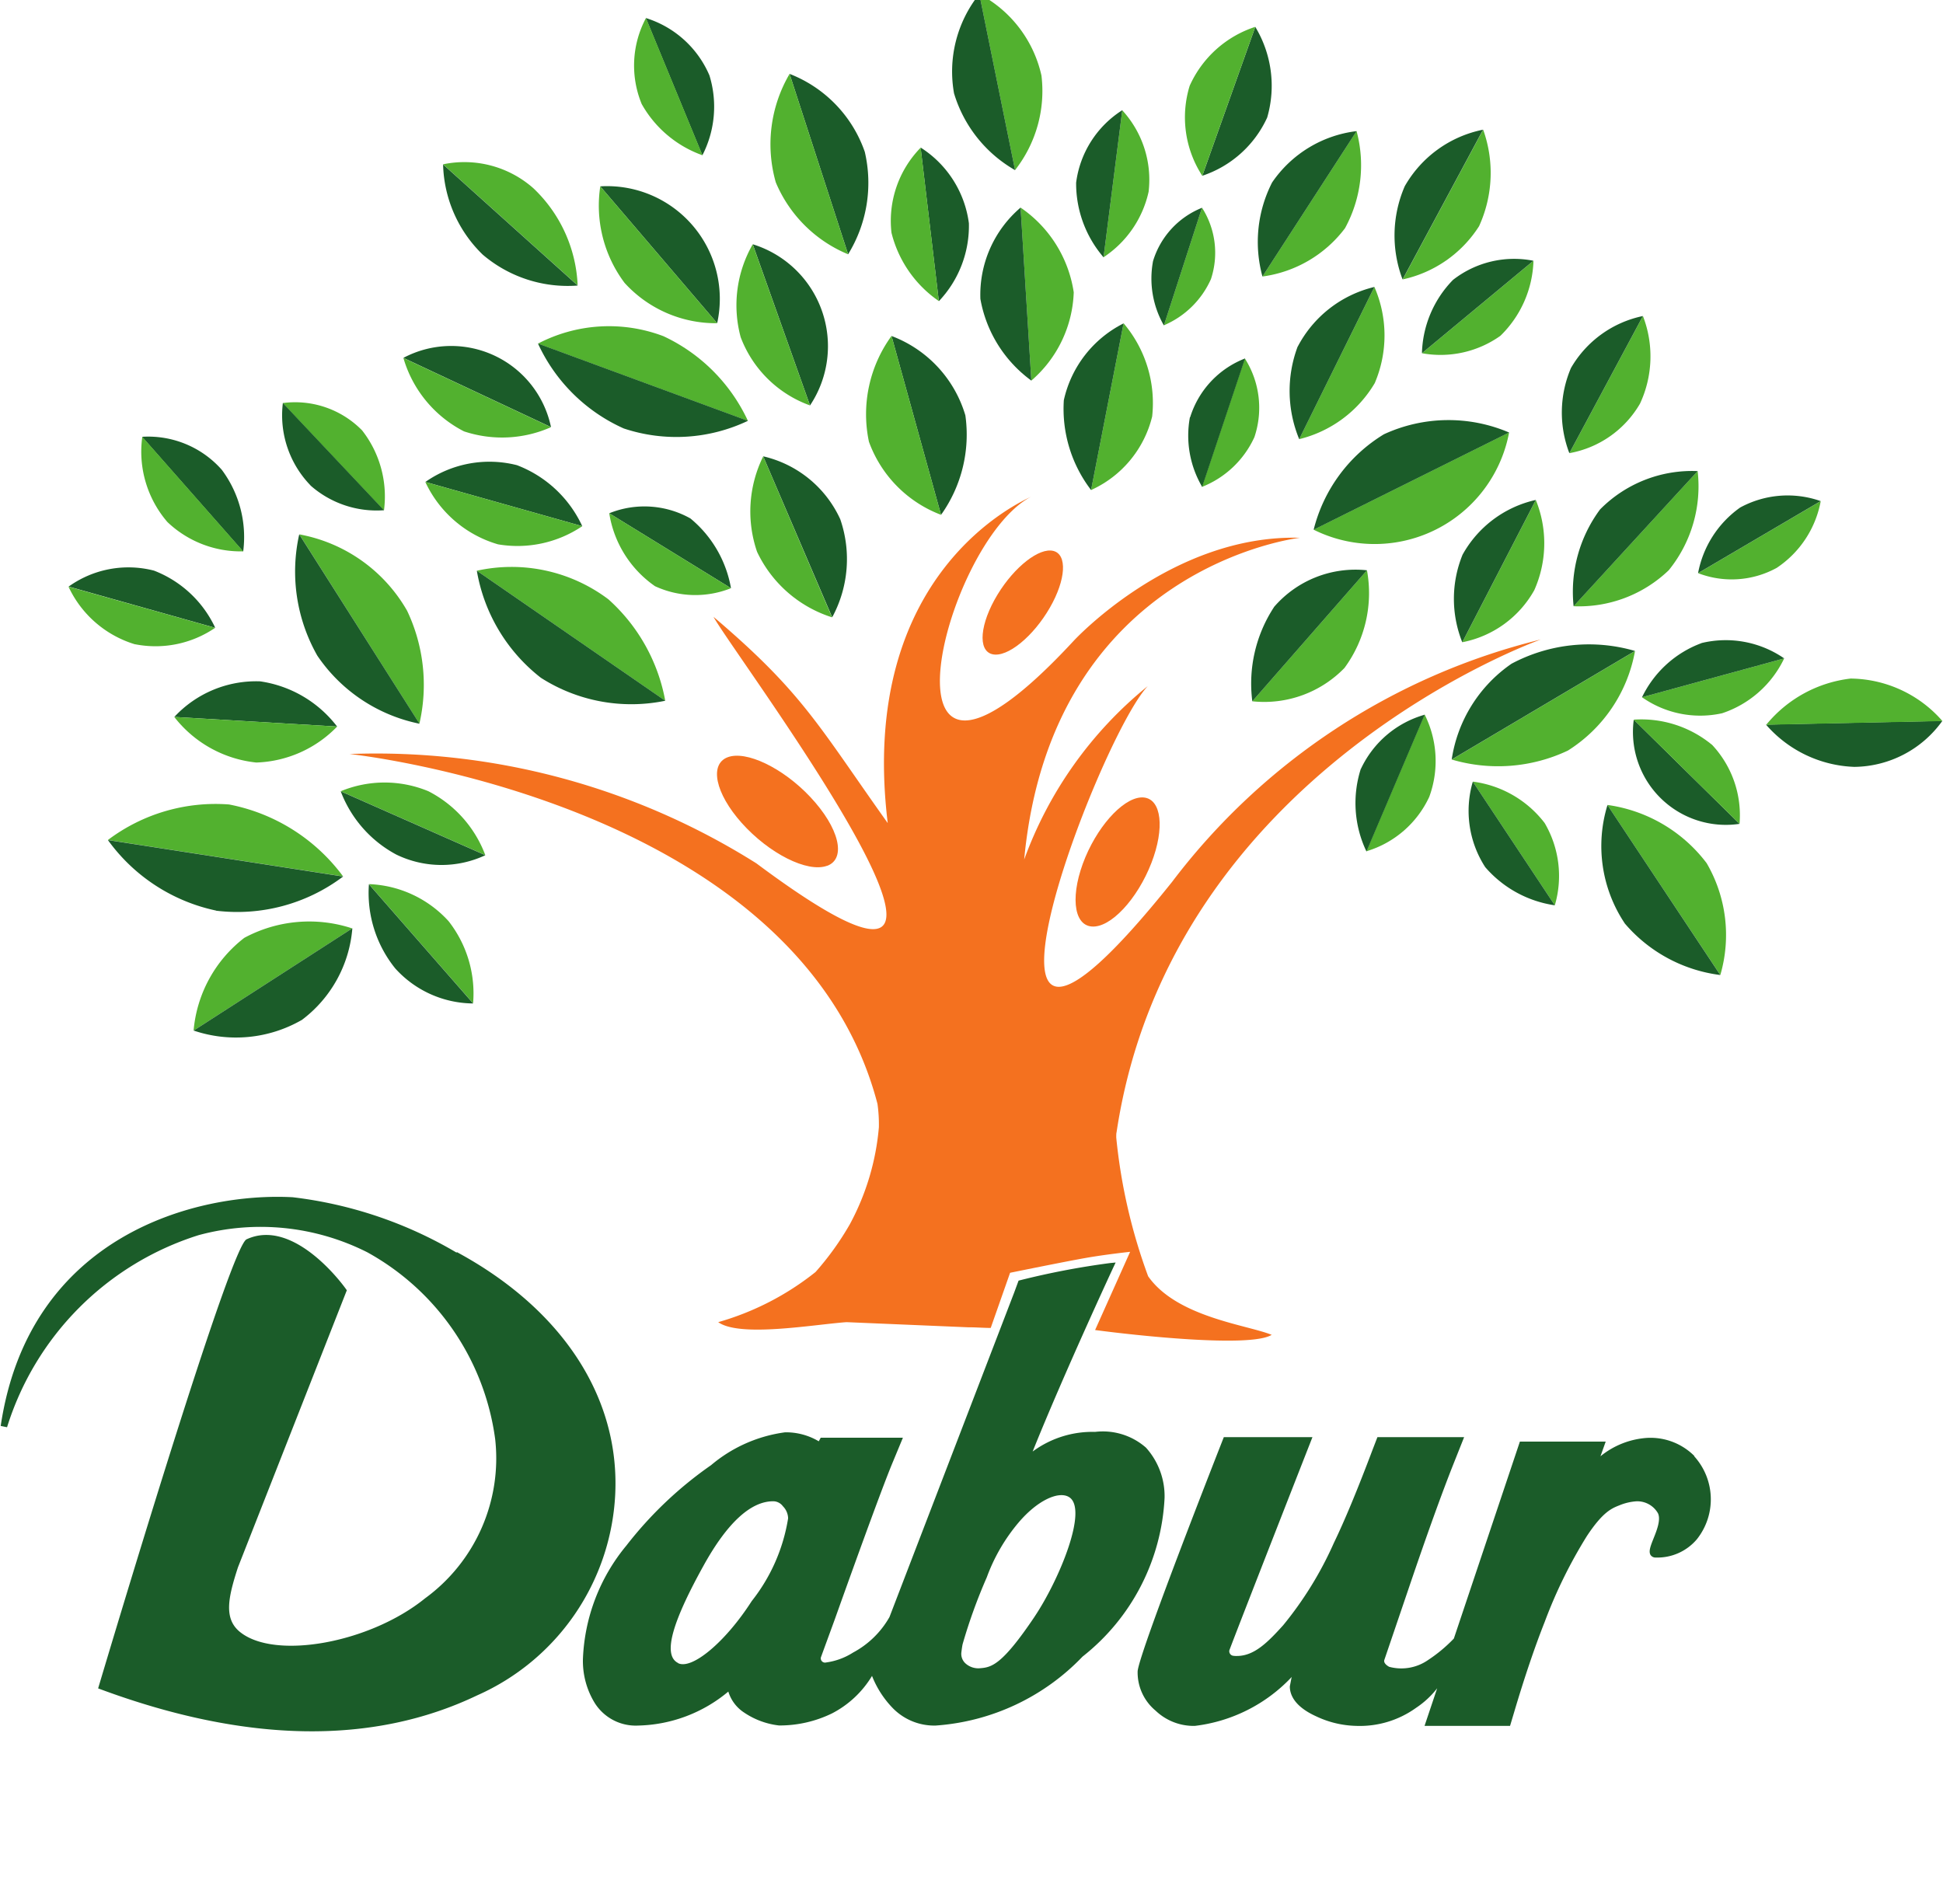
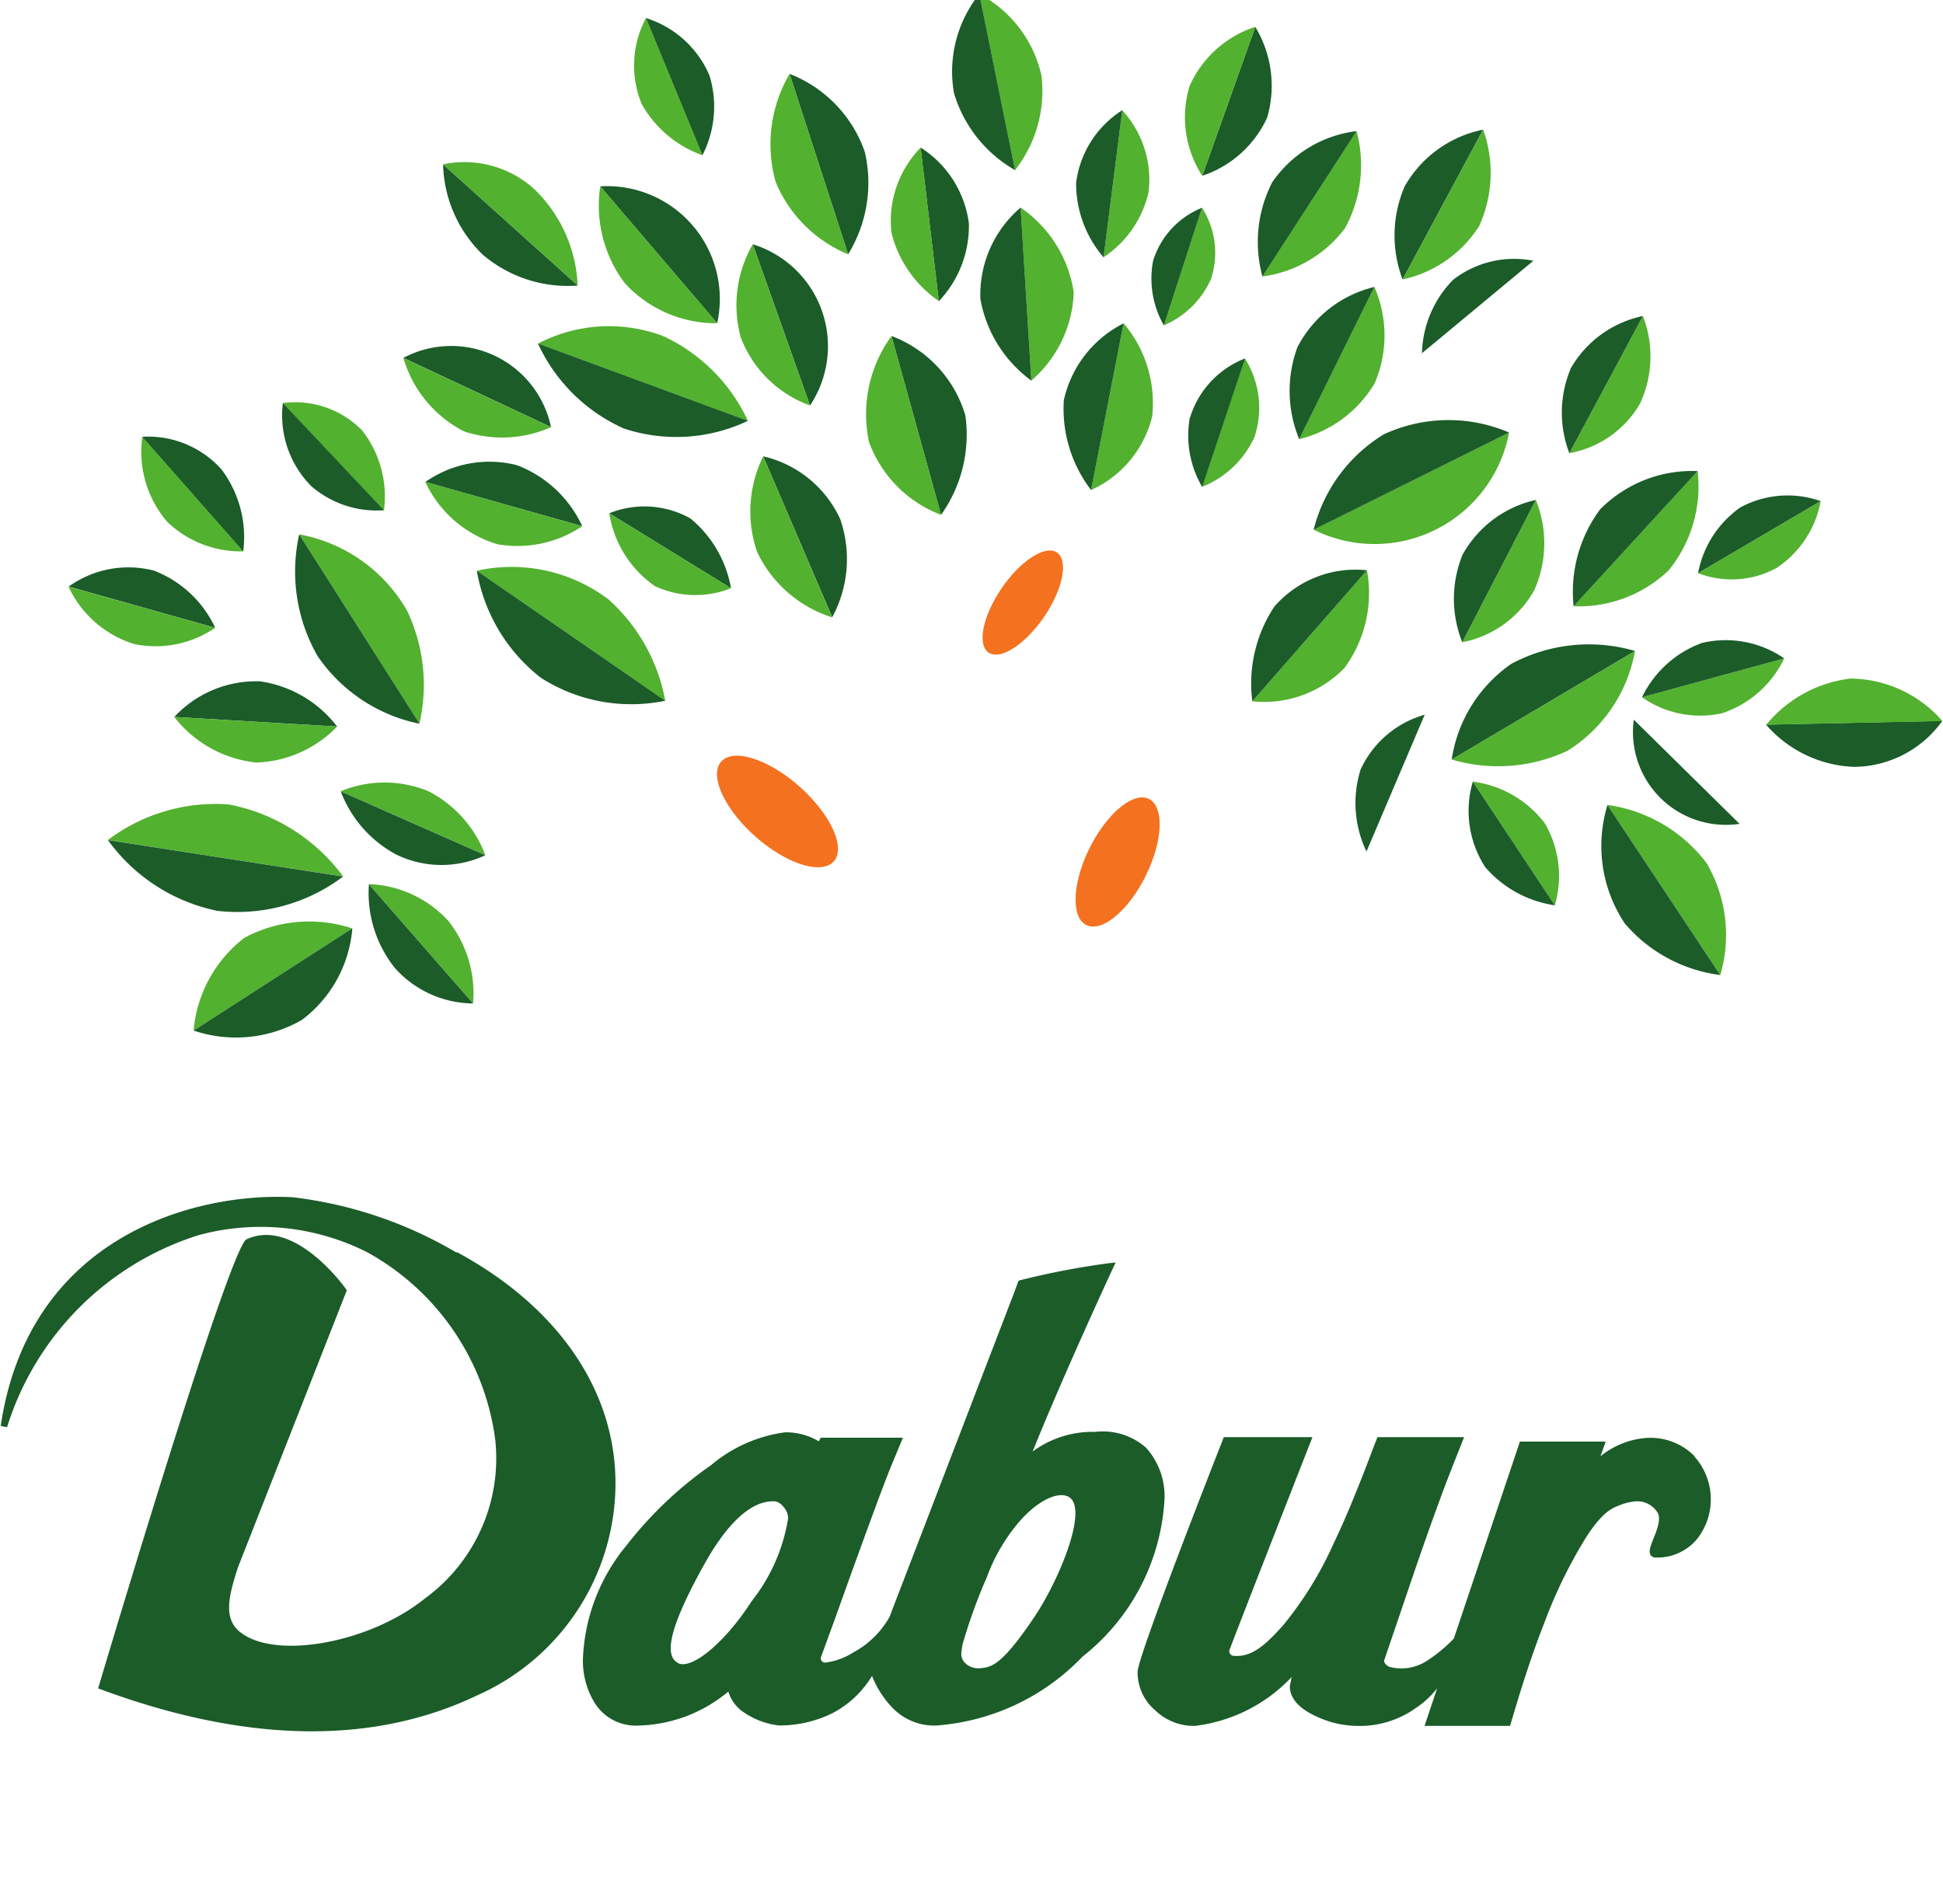
<svg xmlns="http://www.w3.org/2000/svg" width="63.4" height="62.122" viewBox="0 0 63.4 62.122">
  <defs>
    <clipPath id="clip-path">
      <path id="Path_23" data-name="Path 23" d="M405.089-1097.979h63.4v62.122h-63.4Z" transform="translate(-405.089 1097.979)" />
    </clipPath>
  </defs>
  <g id="dabur-logo" transform="translate(0.108 0.001)">
    <path id="Path_6" data-name="Path 6" d="M37.37,115.171h0a2.131,2.131,0,0,0-1.661-.514,3.279,3.279,0,0,0-2.037.641c1.013-2.522,2.613-5.968,2.629-6l.079-.168-.185.018a25.708,25.708,0,0,0-2.927.559l-.055.014-.144.391L29,120.7a2.975,2.975,0,0,1-1.186,1.157,2.182,2.182,0,0,1-.88.324.139.139,0,0,1-.172-.164c.118-.324.448-1.226.448-1.226.985-2.759,1.6-4.421,1.871-5.081l.358-.863H26.757s-.047.087-.064.117a2.087,2.087,0,0,0-1.1-.293,4.7,4.7,0,0,0-2.413,1.071,12.6,12.6,0,0,0-2.763,2.623,6.167,6.167,0,0,0-1.419,3.7,2.618,2.618,0,0,0,.386,1.44,1.58,1.58,0,0,0,1.418.735,4.741,4.741,0,0,0,2.94-1.109,1.256,1.256,0,0,0,.519.687,2.542,2.542,0,0,0,1.137.419,3.9,3.9,0,0,0,1.724-.392,3.285,3.285,0,0,0,1.309-1.225,3.178,3.178,0,0,0,.687,1.061,1.892,1.892,0,0,0,1.387.559,7.336,7.336,0,0,0,4.795-2.25,7.027,7.027,0,0,0,2.677-5.182A2.369,2.369,0,0,0,37.37,115.171Zm-3.637,5.52c-1.047,1.556-1.393,1.648-1.763,1.677a.626.626,0,0,1-.488-.155.421.421,0,0,1-.137-.349s.023-.2.043-.283a17.429,17.429,0,0,1,.788-2.179,5.91,5.91,0,0,1,1.036-1.786c.616-.726,1.295-1.029,1.634-.84.667.37-.313,2.723-1.114,3.915ZM22.106,122.2c-.55-.268-.121-1.466.828-3.179.773-1.4,1.543-2.1,2.271-2.1a.394.394,0,0,1,.318.162.577.577,0,0,1,.17.395,5.833,5.833,0,0,1-1.187,2.7c-.863,1.345-1.951,2.245-2.4,2.027m33.158-6.762a2.024,2.024,0,0,0-1.544-.59,2.686,2.686,0,0,0-1.52.6l.171-.479-2.8,0-2.155,6.427a4.863,4.863,0,0,1-.84.7,1.527,1.527,0,0,1-1.27.222s-.2-.1-.158-.225l.792-2.329c.576-1.7,1.084-3.113,1.472-4.087l.339-.853H44.922l-.154.4c-.5,1.325-.915,2.324-1.27,3.058a11.732,11.732,0,0,1-1.653,2.682c-.5.553-.942,1-1.505,1a.633.633,0,0,1-.138-.009.149.149,0,0,1-.11-.179c.425-1.124,2.71-6.952,2.71-6.952H39.91s-2.765,7.019-2.812,7.641a1.621,1.621,0,0,0,.583,1.281,1.8,1.8,0,0,0,1.281.5,5.178,5.178,0,0,0,3.167-1.6s-.01.026-.01.026-.055.285-.055.285c0,.269.15.656.862.978a3.2,3.2,0,0,0,1.288.31,3.144,3.144,0,0,0,1.969-.588,2.9,2.9,0,0,0,.689-.639l-.412,1.227H49.25l.133-.445c.34-1.148.678-2.142,1-2.954a15.61,15.61,0,0,1,1.377-2.8c.524-.791.811-.9,1.063-1a1.763,1.763,0,0,1,.551-.129.779.779,0,0,1,.7.386c.1.2-.025.537-.138.816-.1.252-.174.434-.1.552a.193.193,0,0,0,.172.081,1.685,1.685,0,0,0,1.341-.6,2.094,2.094,0,0,0-.093-2.708m-40.381-6.642,0,0A13.647,13.647,0,0,0,9.53,107c-3.1-.17-8.6,1.21-9.53,7.463l.207.042a9.549,9.549,0,0,1,6.247-6.267,7.722,7.722,0,0,1,5.51.559,8.207,8.207,0,0,1,4.171,6.1,5.654,5.654,0,0,1-2.289,5.192c-1.8,1.459-4.907,2.021-6.043,1.093-.53-.434-.383-1.118-.061-2.107l3.552-9.04-.034-.047c-.069-.1-1.689-2.334-3.238-1.615-.5.231-3.811,11.2-4.815,14.559l-.028.095.092.034c4.749,1.755,8.88,1.821,12.28.192a7.582,7.582,0,0,0,4.5-6.548c.158-3.17-1.724-6.054-5.166-7.915M7,88.418a3.657,3.657,0,0,0-2-1.867,3.347,3.347,0,0,0-2.782.521L7,88.418" transform="translate(-0.085 -67.932)" fill="#1b5c29" />
    <path id="Path_7" data-name="Path 7" d="M12.507,91.28a3.447,3.447,0,0,0,2.608-.536L10.331,89.4a3.515,3.515,0,0,0,2.176,1.883" transform="translate(-8.204 -70.257)" fill="#52b12f" />
    <path id="Path_8" data-name="Path 8" d="M24.873,70.282a3.671,3.671,0,0,0-.7-2.663,3.2,3.2,0,0,0-2.6-1.075l3.293,3.738" transform="translate(-17.045 -52.291)" fill="#1b5c29" />
    <path id="Path_9" data-name="Path 9" d="M22.374,69.361a3.469,3.469,0,0,0,2.469.953l-3.293-3.738a3.52,3.52,0,0,0,.823,2.785M28.4,82.618a4.473,4.473,0,0,0-3.521.308,4.287,4.287,0,0,0-1.655,3.028L28.4,82.618" transform="translate(-17.015 -52.323)" fill="#52b12f" />
    <path id="Path_10" data-name="Path 10" d="M32.926,144.5a4.151,4.151,0,0,0,1.661-3l-5.177,3.337a4.306,4.306,0,0,0,3.516-.34" transform="translate(-23.198 -111.208)" fill="#1b5c29" />
    <path id="Path_11" data-name="Path 11" d="M24.014,124.9a6.053,6.053,0,0,0-3.72-2.348,5.83,5.83,0,0,0-3.955,1.159l7.675,1.189" transform="translate(-12.926 -96.301)" fill="#52b12f" />
    <path id="Path_12" data-name="Path 12" d="M19.867,130.344a5.732,5.732,0,0,0,4.147-1.115L16.34,128.04a5.843,5.843,0,0,0,3.528,2.3" transform="translate(-12.926 -100.627)" fill="#1b5c29" />
    <path id="Path_13" data-name="Path 13" d="M88.732,52.8a5.692,5.692,0,0,0-2.756-2.764,5.007,5.007,0,0,0-4.095.242L88.732,52.8" transform="translate(-64.435 -39.066)" fill="#52b12f" />
    <path id="Path_14" data-name="Path 14" d="M84.681,55.13a5.432,5.432,0,0,0,4.051-.25l-6.851-2.522a5.59,5.59,0,0,0,2.8,2.772" transform="translate(-64.435 -41.149)" fill="#1b5c29" />
    <path id="Path_15" data-name="Path 15" d="M59.515,138.638a3.822,3.822,0,0,0-.8-2.68,3.692,3.692,0,0,0-2.6-1.209l3.4,3.889" transform="translate(-44.186 -105.899)" fill="#52b12f" />
    <path id="Path_16" data-name="Path 16" d="M56.935,137.5a3.454,3.454,0,0,0,2.541,1.143l-3.4-3.889a3.917,3.917,0,0,0,.859,2.746" transform="translate(-44.146 -105.899)" fill="#1b5c29" />
    <path id="Path_17" data-name="Path 17" d="M56.54,121.634a3.865,3.865,0,0,0-1.857-2.087,3.741,3.741,0,0,0-2.861,0l4.718,2.085" transform="translate(-40.812 -93.728)" fill="#52b12f" />
    <path id="Path_18" data-name="Path 18" d="M33.693,109.463a3.373,3.373,0,0,0,2.906.022L31.881,107.4a3.909,3.909,0,0,0,1.812,2.063m-1.93-4.177a3.855,3.855,0,0,0-2.511-1.475,3.641,3.641,0,0,0-2.8,1.161l5.315.314" transform="translate(-20.871 -81.578)" fill="#1b5c29" />
    <path id="Path_19" data-name="Path 19" d="M29.125,110.755a3.838,3.838,0,0,0,2.639-1.174l-5.315-.314a3.9,3.9,0,0,0,2.676,1.488" transform="translate(-20.871 -85.873)" fill="#52b12f" />
    <path id="Path_20" data-name="Path 20" d="M122.136,17.148a4.445,4.445,0,0,0,.544-3.342,4.208,4.208,0,0,0-2.454-2.544l1.91,5.886" transform="translate(-94.57 -8.852)" fill="#1b5c29" />
    <g id="Group_11" data-name="Group 11" transform="translate(-0.108 -0.001)" clip-path="url(#clip-path)">
      <path id="Path_21" data-name="Path 21" d="M522.609-1092.764a4.371,4.371,0,0,0,2.36,2.347l-1.91-5.886a4.534,4.534,0,0,0-.45,3.539m7.807-.4a4.184,4.184,0,0,0,.862-3.084,3.992,3.992,0,0,0-2.029-2.663l1.167,5.747" transform="translate(-497.295 1098.715)" fill="#52b12f" />
      <path id="Path_22" data-name="Path 22" d="M550.188-1095.663a4.317,4.317,0,0,0,1.99,2.5l-1.167-5.747a4.048,4.048,0,0,0-.823,3.252" transform="translate(-519.056 1098.715)" fill="#1b5c29" />
    </g>
    <path id="Path_24" data-name="Path 24" d="M155.779,37.285a3.979,3.979,0,0,0,1.384-2.881,4.077,4.077,0,0,0-1.735-2.765l.351,5.646" transform="translate(-122.235 -24.866)" fill="#52b12f" />
    <path id="Path_25" data-name="Path 25" d="M149.255,34.619a4.2,4.2,0,0,0,1.663,2.666l-.351-5.646a3.737,3.737,0,0,0-1.312,2.98" transform="translate(-117.373 -24.866)" fill="#1b5c29" />
    <path id="Path_26" data-name="Path 26" d="M166.174,54.727a3.562,3.562,0,0,0,1.993-2.4,4.019,4.019,0,0,0-.933-3.042l-1.06,5.438" transform="translate(-130.68 -38.737)" fill="#52b12f" />
    <path id="Path_27" data-name="Path 27" d="M161.892,51.794a4.355,4.355,0,0,0,.889,2.933l1.06-5.438a3.7,3.7,0,0,0-1.949,2.505" transform="translate(-127.287 -38.737)" fill="#1b5c29" />
    <path id="Path_28" data-name="Path 28" d="M190.746,91.192a3.648,3.648,0,0,0,3.007-1.088,4.124,4.124,0,0,0,.734-3.188l-3.741,4.276" transform="translate(-149.991 -68.308)" fill="#52b12f" />
    <path id="Path_29" data-name="Path 29" d="M191.359,88.069a4.548,4.548,0,0,0-.706,3.072l3.741-4.276a3.506,3.506,0,0,0-3.035,1.2" transform="translate(-149.898 -68.256)" fill="#1b5c29" />
    <path id="Path_30" data-name="Path 30" d="M239.711,76.211a4.233,4.233,0,0,0,3.105-1.175,4.344,4.344,0,0,0,.943-3.235l-4.048,4.41" transform="translate(-188.473 -56.429)" fill="#52b12f" />
    <path id="Path_31" data-name="Path 31" d="M240.522,73.012a4.512,4.512,0,0,0-.863,3.159l4.048-4.41a4.216,4.216,0,0,0-3.185,1.251" transform="translate(-188.42 -56.389)" fill="#1b5c29" />
    <path id="Path_32" data-name="Path 32" d="M197.89,48.7a3.953,3.953,0,0,0,2.466-1.829,3.961,3.961,0,0,0-.011-3.138L197.89,48.7" transform="translate(-155.606 -34.37)" fill="#52b12f" />
    <path id="Path_33" data-name="Path 33" d="M196.639,45.674a4.117,4.117,0,0,0,.049,3.025l2.454-4.967a3.823,3.823,0,0,0-2.5,1.943" transform="translate(-154.403 -34.369)" fill="#1b5c29" />
    <path id="Path_34" data-name="Path 34" d="M192.292,24.73a4.046,4.046,0,0,0,2.693-1.575,4.289,4.289,0,0,0,.378-3.17l-3.072,4.745" transform="translate(-151.206 -15.708)" fill="#52b12f" />
    <path id="Path_35" data-name="Path 35" d="M192.059,21.655a4.264,4.264,0,0,0-.318,3.075l3.072-4.744a3.9,3.9,0,0,0-2.753,1.669" transform="translate(-150.655 -15.708)" fill="#1b5c29" />
-     <path id="Path_36" data-name="Path 36" d="M216.6,42.761a3.371,3.371,0,0,0,2.557-.568,3.564,3.564,0,0,0,1.08-2.45L216.6,42.761" transform="translate(-170.308 -31.235)" fill="#52b12f" />
    <path id="Path_37" data-name="Path 37" d="M217.609,40.177a3.551,3.551,0,0,0-1.01,2.39l3.637-3.018a3.24,3.24,0,0,0-2.628.628" transform="translate(-170.309 -31.041)" fill="#1b5c29" />
    <path id="Path_38" data-name="Path 38" d="M239.061,52.641a3.344,3.344,0,0,0,2.307-1.618,3.651,3.651,0,0,0,.095-2.857l-2.4,4.475" transform="translate(-187.962 -37.854)" fill="#52b12f" />
    <path id="Path_39" data-name="Path 39" d="M238.187,49.862a3.7,3.7,0,0,0-.052,2.778l2.4-4.475a3.541,3.541,0,0,0-2.35,1.7" transform="translate(-187.035 -37.853)" fill="#1b5c29" />
    <path id="Path_40" data-name="Path 40" d="M222.747,80.84a3.439,3.439,0,0,0,2.35-1.7,3.758,3.758,0,0,0,.05-2.941l-2.4,4.644" transform="translate(-175.141 -59.883)" fill="#52b12f" />
    <path id="Path_41" data-name="Path 41" d="M221.719,77.983a3.808,3.808,0,0,0-.01,2.858l2.4-4.644a3.639,3.639,0,0,0-2.39,1.786" transform="translate(-174.103 -59.884)" fill="#1b5c29" />
    <path id="Path_42" data-name="Path 42" d="M258.683,78.726a3.053,3.053,0,0,0,2.566-.172,3.346,3.346,0,0,0,1.436-2.178l-4,2.35" transform="translate(-203.383 -60.024)" fill="#52b12f" />
    <path id="Path_43" data-name="Path 43" d="M260.049,75.915a3.385,3.385,0,0,0-1.366,2.135l4-2.35a3.241,3.241,0,0,0-2.636.215" transform="translate(-203.383 -59.349)" fill="#1b5c29" />
    <path id="Path_44" data-name="Path 44" d="M250.14,101.617a3.305,3.305,0,0,0,2.614.522,3.447,3.447,0,0,0,2.025-1.79l-4.639,1.268" transform="translate(-196.669 -78.865)" fill="#52b12f" />
    <path id="Path_45" data-name="Path 45" d="M252.083,97.608a3.5,3.5,0,0,0-1.943,1.767l4.639-1.268a3.357,3.357,0,0,0-2.7-.5m2.11,2.665a4,4,0,0,0,2.882,1.375,3.574,3.574,0,0,0,2.868-1.5l-5.75.121" transform="translate(-196.669 -76.623)" fill="#1b5c29" />
    <path id="Path_46" data-name="Path 46" d="M271.83,103.408a4.185,4.185,0,0,0-2.763,1.509l5.75-.121a4.026,4.026,0,0,0-2.988-1.387" transform="translate(-211.543 -81.267)" fill="#52b12f" />
    <path id="Path_47" data-name="Path 47" d="M248.853,109.682a3.031,3.031,0,0,0,3.452,3.4l-3.452-3.4" transform="translate(-195.651 -86.199)" fill="#1b5c29" />
-     <path id="Path_48" data-name="Path 48" d="M219.409,109.895a3.618,3.618,0,0,0-2.547-.816l3.452,3.4a3.36,3.36,0,0,0-.905-2.588m-11.269,3.482a3.3,3.3,0,0,0,2.05-1.776,3.39,3.39,0,0,0-.152-2.687l-1.9,4.463" transform="translate(-163.661 -85.596)" fill="#52b12f" />
    <path id="Path_49" data-name="Path 49" d="M206.58,110.681a3.662,3.662,0,0,0,.184,2.7l1.9-4.464a3.286,3.286,0,0,0-2.082,1.768" transform="translate(-162.284 -85.595)" fill="#1b5c29" />
    <path id="Path_50" data-name="Path 50" d="M227.029,123.165a3.406,3.406,0,0,0-.333-2.686,3.516,3.516,0,0,0-2.344-1.35l2.676,4.035" transform="translate(-176.403 -93.624)" fill="#52b12f" />
    <path id="Path_51" data-name="Path 51" d="M224.265,121.92a3.7,3.7,0,0,0,2.271,1.245l-2.676-4.035a3.376,3.376,0,0,0,.405,2.79" transform="translate(-175.91 -93.624)" fill="#1b5c29" />
    <path id="Path_52" data-name="Path 52" d="M213.666,24.652a3.946,3.946,0,0,0,2.492-1.737,4.184,4.184,0,0,0,.134-3.149l-2.626,4.886" transform="translate(-168.004 -15.535)" fill="#52b12f" />
    <path id="Path_53" data-name="Path 53" d="M123.1,8.236a4.039,4.039,0,0,0-.071,3.041l2.626-4.886A3.8,3.8,0,0,0,123.1,8.236m-22.918-1.01a3.468,3.468,0,0,0,.23-2.606,3.328,3.328,0,0,0-2.076-1.873l1.845,4.479" transform="translate(-77.371 -2.16)" fill="#1b5c29" />
    <path id="Path_54" data-name="Path 54" d="M96.734,5.555a3.692,3.692,0,0,0,1.984,1.671L96.873,2.747a3.294,3.294,0,0,0-.139,2.808" transform="translate(-75.903 -2.16)" fill="#52b12f" />
    <path id="Path_55" data-name="Path 55" d="M140.8,27.51a3.573,3.573,0,0,0,.976-2.538A3.458,3.458,0,0,0,140.2,22.5l.594,5.006" transform="translate(-110.269 -17.687)" fill="#1b5c29" />
    <path id="Path_56" data-name="Path 56" d="M135.632,20.807a3.818,3.818,0,0,0,1.546,2.23l-.594-5.006a3.415,3.415,0,0,0-.952,2.776m6.919.8a3.45,3.45,0,0,0,1.471-2.137,3.35,3.35,0,0,0-.86-2.659l-.611,4.8" transform="translate(-106.651 -13.213)" fill="#52b12f" />
    <path id="Path_57" data-name="Path 57" d="M163.854,19.177a3.694,3.694,0,0,0,.895,2.431l.611-4.8a3.3,3.3,0,0,0-1.506,2.365" transform="translate(-128.848 -13.213)" fill="#1b5c29" />
    <path id="Path_58" data-name="Path 58" d="M177.273,35.486a2.929,2.929,0,0,0,1.535-1.507,2.733,2.733,0,0,0-.292-2.331l-1.243,3.839" transform="translate(-139.403 -24.872)" fill="#52b12f" />
    <path id="Path_59" data-name="Path 59" d="M175.351,33.4a3.078,3.078,0,0,0,.356,2.091l1.243-3.839a2.725,2.725,0,0,0-1.6,1.748" transform="translate(-137.837 -24.872)" fill="#1b5c29" />
    <path id="Path_60" data-name="Path 60" d="M183.082,58.82a3.153,3.153,0,0,0,1.709-1.623,3,3,0,0,0-.312-2.568l-1.4,4.191" transform="translate(-143.968 -42.933)" fill="#52b12f" />
    <path id="Path_61" data-name="Path 61" d="M110.615,35.915a3.3,3.3,0,0,0,.4,2.273l1.4-4.191a3.014,3.014,0,0,0-1.792,1.918M95.189,32.847a3.679,3.679,0,0,0-3.814-4.466l3.814,4.466" transform="translate(-71.896 -22.301)" fill="#1b5c29" />
    <path id="Path_62" data-name="Path 62" d="M92.035,31.545a4.024,4.024,0,0,0,3.026,1.321L91.247,28.4a4.2,4.2,0,0,0,.789,3.145" transform="translate(-71.768 -22.32)" fill="#52b12f" />
    <path id="Path_63" data-name="Path 63" d="M118.453,74.815a3.987,3.987,0,0,0,.264-3.2,3.672,3.672,0,0,0-2.515-2.054l2.251,5.251" transform="translate(-91.407 -54.671)" fill="#1b5c29" />
    <path id="Path_64" data-name="Path 64" d="M114.4,72.677a4.065,4.065,0,0,0,2.447,2.138L114.6,69.564a4.053,4.053,0,0,0-.2,3.113" transform="translate(-89.805 -54.671)" fill="#52b12f" />
    <path id="Path_65" data-name="Path 65" d="M183.118,8.95a3.562,3.562,0,0,0,2.118-1.9,3.713,3.713,0,0,0-.388-2.958l-1.73,4.86" transform="translate(-143.996 -3.215)" fill="#1b5c29" />
    <path id="Path_66" data-name="Path 66" d="M180.564,6.014a3.5,3.5,0,0,0,.411,2.936l1.73-4.86a3.547,3.547,0,0,0-2.141,1.924" transform="translate(-141.853 -3.215)" fill="#52b12f" />
    <path id="Path_67" data-name="Path 67" d="M137.378,57.046a4.509,4.509,0,0,0,.794-3.246,3.97,3.97,0,0,0-2.41-2.591l1.616,5.837" transform="translate(-106.78 -40.246)" fill="#1b5c29" />
    <path id="Path_68" data-name="Path 68" d="M131.877,54.659a4.014,4.014,0,0,0,2.353,2.386l-1.616-5.837a4.342,4.342,0,0,0-.737,3.45m14.511,2.872a4.465,4.465,0,0,0,6.378-3.173l-6.378,3.173" transform="translate(-103.632 -40.246)" fill="#52b12f" />
    <path id="Path_69" data-name="Path 69" d="M202.388,64.471a5.087,5.087,0,0,0-2.294,3.116l6.378-3.173a5.026,5.026,0,0,0-4.084.057" transform="translate(-157.338 -50.301)" fill="#1b5c29" />
    <path id="Path_70" data-name="Path 70" d="M221.132,102.757a5.328,5.328,0,0,0,3.791-.292,4.847,4.847,0,0,0,2.19-3.249l-5.98,3.542" transform="translate(-173.871 -77.973)" fill="#52b12f" />
    <path id="Path_71" data-name="Path 71" d="M223.084,98.869a4.624,4.624,0,0,0-1.952,3.125l5.98-3.542a5.367,5.367,0,0,0-4.028.417" transform="translate(-173.871 -77.211)" fill="#1b5c29" />
    <path id="Path_72" data-name="Path 72" d="M248.543,128.251a4.657,4.657,0,0,0-.445-3.653,4.9,4.9,0,0,0-3.239-1.9l3.684,5.548" transform="translate(-192.518 -96.432)" fill="#52b12f" />
    <path id="Path_73" data-name="Path 73" d="M143.061,59.4a4.9,4.9,0,0,0,3.12,1.687L142.5,55.541a4.547,4.547,0,0,0,.564,3.861M116.479,42.5a3.482,3.482,0,0,0-1.869-5.259l1.869,5.259" transform="translate(-90.156 -29.271)" fill="#1b5c29" />
    <path id="Path_74" data-name="Path 74" d="M57.928,40.275A3.789,3.789,0,0,0,60.189,42.5L58.32,37.244a3.985,3.985,0,0,0-.392,3.031M46.289,45.919a3.5,3.5,0,0,0-.715-2.605,3.061,3.061,0,0,0-2.589-.891l3.3,3.5" transform="translate(-33.867 -29.271)" fill="#52b12f" />
    <path id="Path_75" data-name="Path 75" d="M43.834,57.428a3.26,3.26,0,0,0,2.4.809l-3.3-3.5a3.287,3.287,0,0,0,.9,2.687m7.849-1.9a3.327,3.327,0,0,0-4.816-2.259l4.816,2.259" transform="translate(-33.812 -41.588)" fill="#1b5c29" />
    <path id="Path_76" data-name="Path 76" d="M63.355,33.537a3.938,3.938,0,0,0,2.83-.139L61.37,31.139a3.918,3.918,0,0,0,1.986,2.4m3.7-4.762A4.633,4.633,0,0,0,65.61,25.6a3.4,3.4,0,0,0-2.946-.78l4.393,3.951" transform="translate(-48.315 -19.459)" fill="#52b12f" />
    <path id="Path_77" data-name="Path 77" d="M66.582,28.006a4.276,4.276,0,0,0,3.1,1.009l-4.393-3.951a4.243,4.243,0,0,0,1.293,2.942m3.248,8.861A3.867,3.867,0,0,0,67.7,34.877a3.637,3.637,0,0,0-2.988.547l5.121,1.444" transform="translate(-50.939 -19.698)" fill="#1b5c29" />
    <path id="Path_78" data-name="Path 78" d="M67.088,75.486a3.781,3.781,0,0,0,2.742-.593l-5.121-1.444a3.781,3.781,0,0,0,2.379,2.038" transform="translate(-50.939 -57.723)" fill="#52b12f" />
    <path id="Path_79" data-name="Path 79" d="M96.718,79.853a3.792,3.792,0,0,0-1.324-2.276,3.067,3.067,0,0,0-2.648-.169l3.972,2.445" transform="translate(-72.974 -60.66)" fill="#1b5c29" />
    <path id="Path_80" data-name="Path 80" d="M57.106,80.606a3.134,3.134,0,0,0,2.479.065l-3.972-2.445a3.571,3.571,0,0,0,1.493,2.38m-7.688,4.486a5.64,5.64,0,0,0-.4-3.683A5.106,5.106,0,0,0,45.5,78.915l3.921,6.178" transform="translate(-35.841 -61.478)" fill="#52b12f" />
    <path id="Path_81" data-name="Path 81" d="M45.6,85.4a5.291,5.291,0,0,0,3.336,2.222L45.01,81.442A5.553,5.553,0,0,0,45.6,85.4" transform="translate(-35.354 -64.006)" fill="#1b5c29" />
    <path id="Path_82" data-name="Path 82" d="M78.708,90.781a5.856,5.856,0,0,0-1.855-3.311,5.25,5.25,0,0,0-4.293-.933l6.148,4.244" transform="translate(-57.109 -67.914)" fill="#52b12f" />
    <path id="Path_83" data-name="Path 83" d="M74.649,90.479a5.476,5.476,0,0,0,4.06.75L72.56,86.986a5.623,5.623,0,0,0,2.089,3.493" transform="translate(-57.109 -68.363)" fill="#1b5c29" />
    <path id="Path_84" data-name="Path 84" d="M121.174,93.9c-.495,1.184-.409,2.212.206,2.263s1.489-.891,1.947-2.07c.443-1.141.33-2.084-.246-2.14s-1.424.8-1.907,1.947m-2.867-8.568c-.574.946-.656,1.83-.168,1.946s1.334-.576,1.877-1.521c.527-.917.57-1.734.113-1.85s-1.266.511-1.822,1.425m-5.561,8.852c.641-.237.387-1.253-.545-2.244-.9-.958-2.1-1.528-2.7-1.3s-.407,1.172.455,2.14c.891,1,2.152,1.639,2.793,1.4" transform="translate(-85.866 -65.93)" fill="#f4711f" />
-     <path id="Path_85" data-name="Path 85" d="M70.731,86.34c-2.244-3.148-2.745-4.232-5.681-6.725.672,1.242,11.4,15.5,1.4,8.045a23.273,23.273,0,0,0-13.273-3.569S67.823,85.641,70.4,95.508a4.824,4.824,0,0,1,.046.761,8.113,8.113,0,0,1-.951,3.173,9.38,9.38,0,0,1-1.116,1.553,9.08,9.08,0,0,1-3.176,1.636c.709.506,3.108.078,4.186,0l4,.169c.109-.006.505.02.706.02l.632-1.8s1.782-.364,2.467-.484,1.45-.2,1.45-.2l-1.143,2.552c1.261.168,5.063.59,5.762.157-.793-.325-3.093-.572-4.031-1.911a18.2,18.2,0,0,1-1.041-4.528c0-.041,0-.146.009-.162,1.771-11.816,13.846-16.09,13.846-16.09a21.523,21.523,0,0,0-12.032,7.909c-7.928,9.911-2.429-4.669-.792-6.39a12.985,12.985,0,0,0-4.035,5.662c.9-9.588,9-10.5,9-10.5C80.006,76.916,76.8,80.4,76.8,80.4c-6.848,7.394-4.291-3.2-1.381-4.709-.26.139-5.681,2.436-4.685,10.647" transform="translate(-41.876 -59.487)" fill="#f4711f" />
  </g>
</svg>